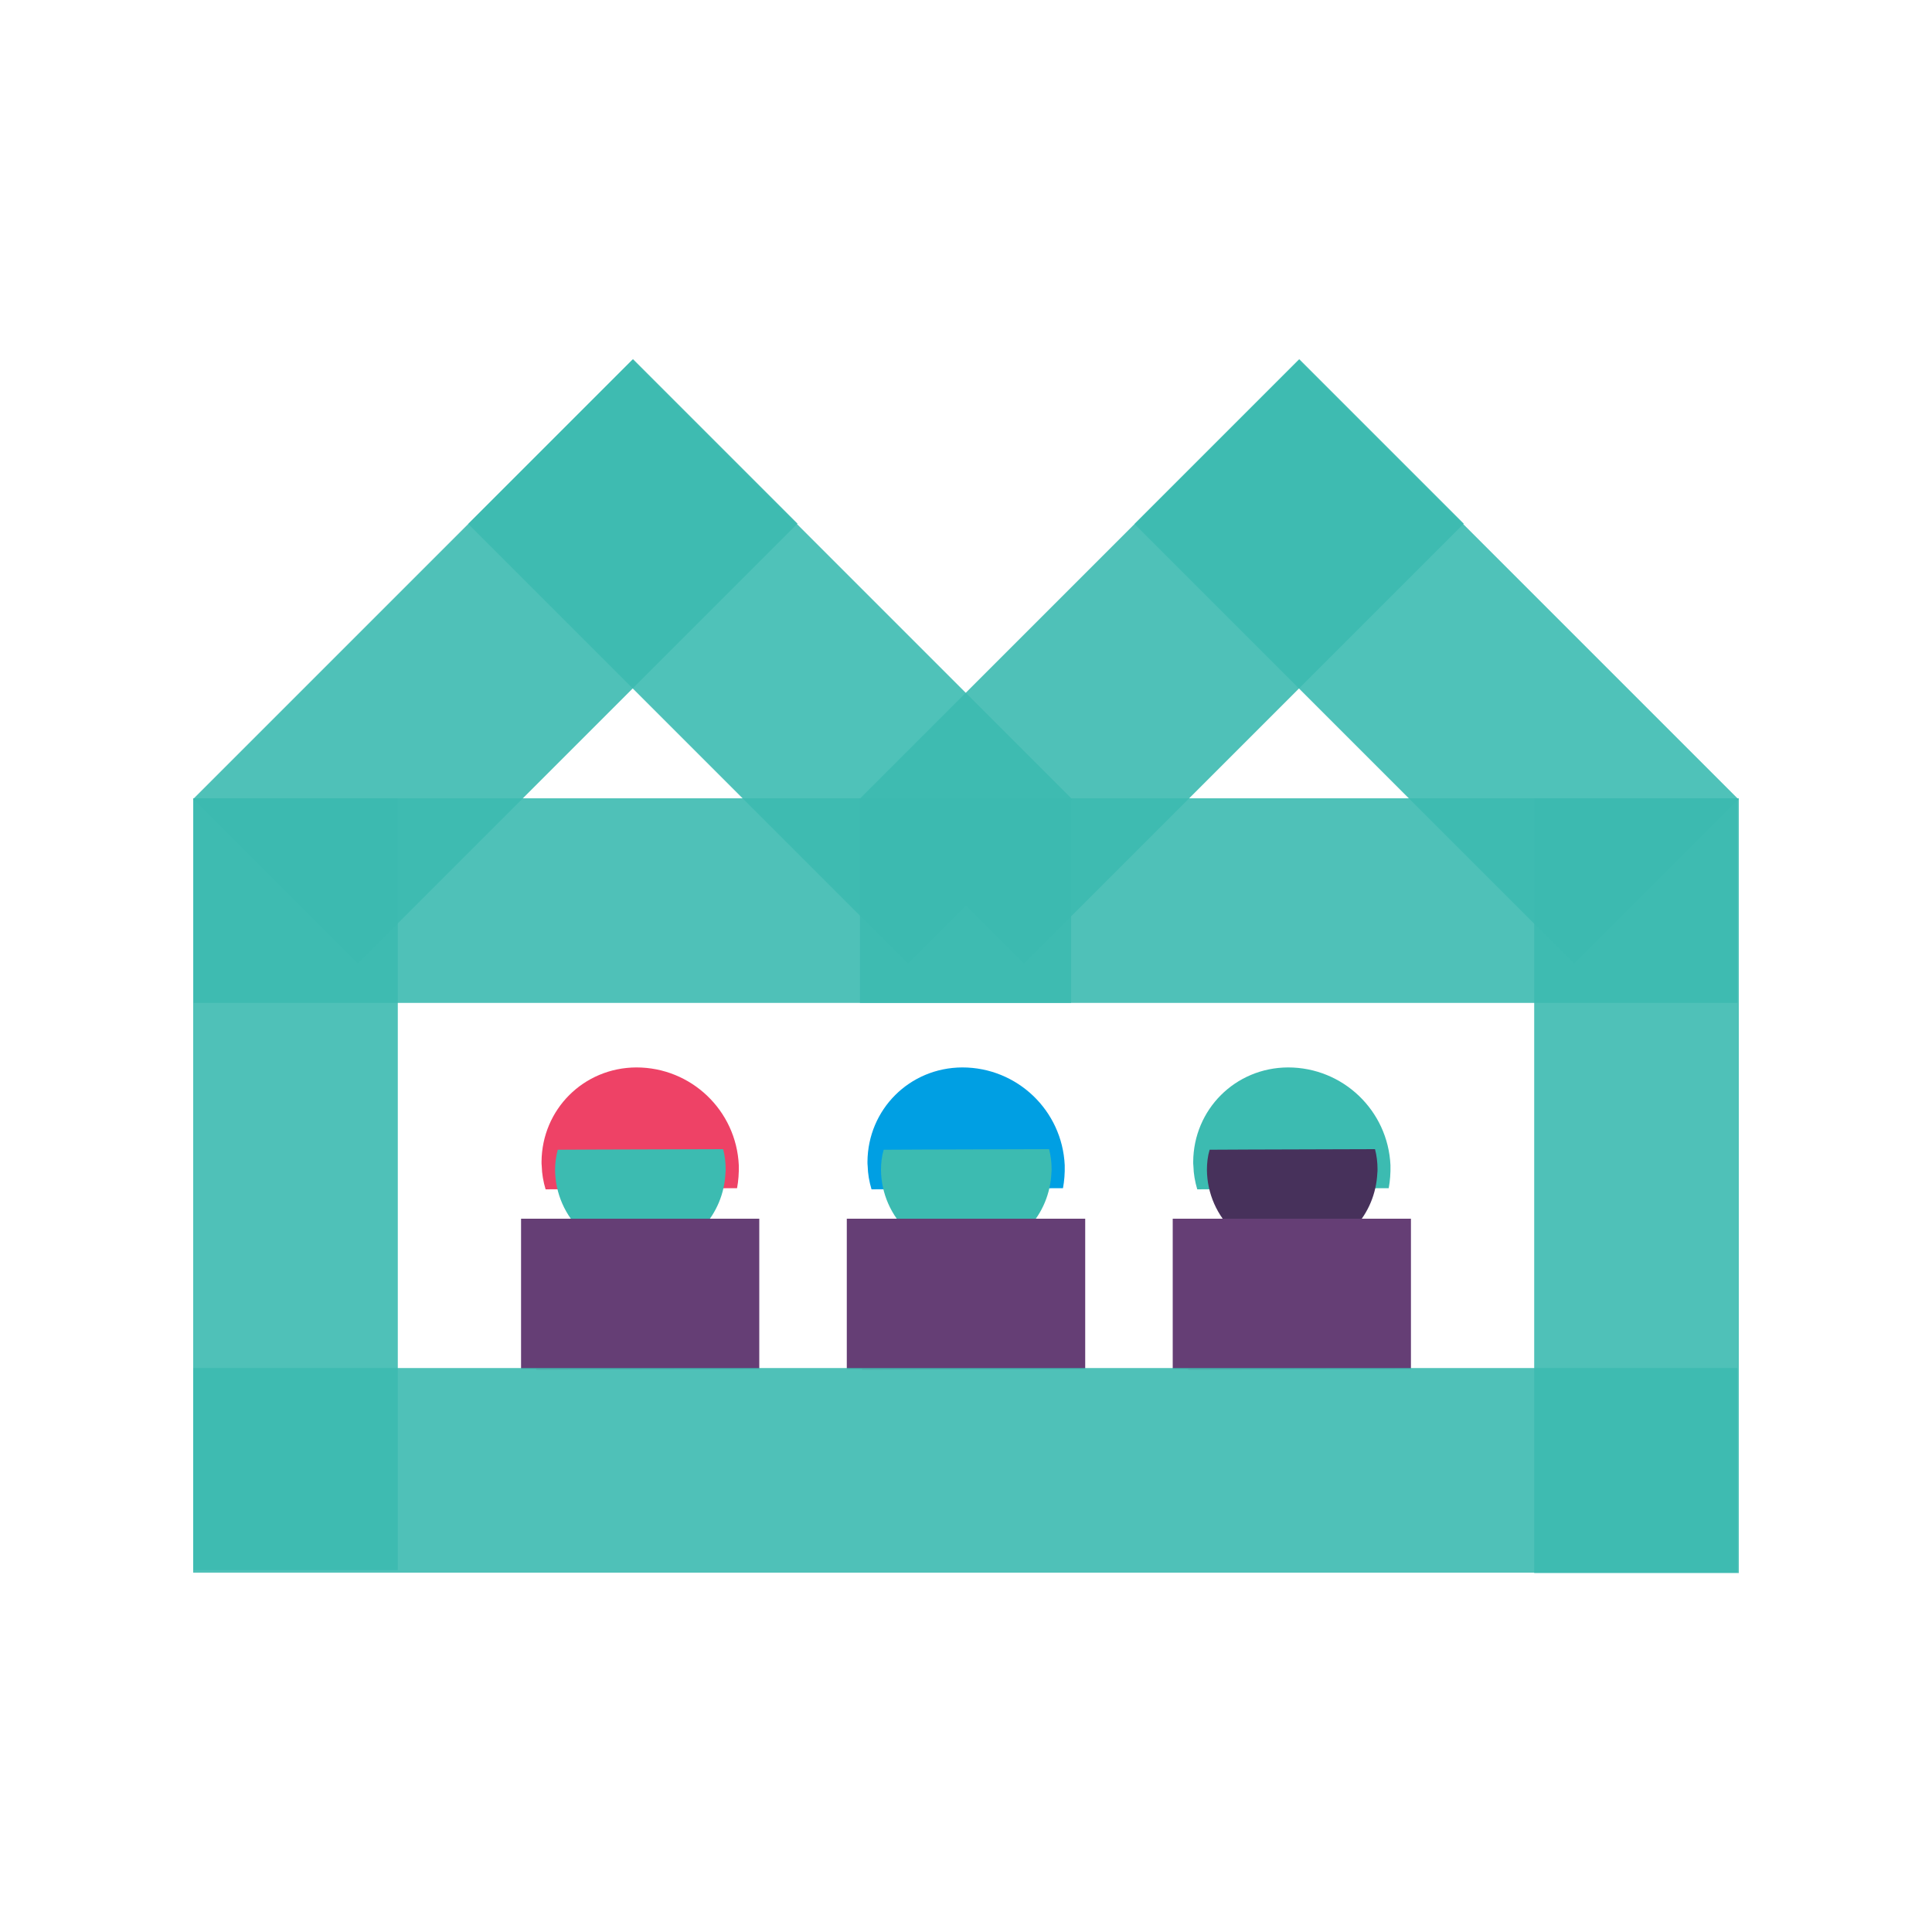
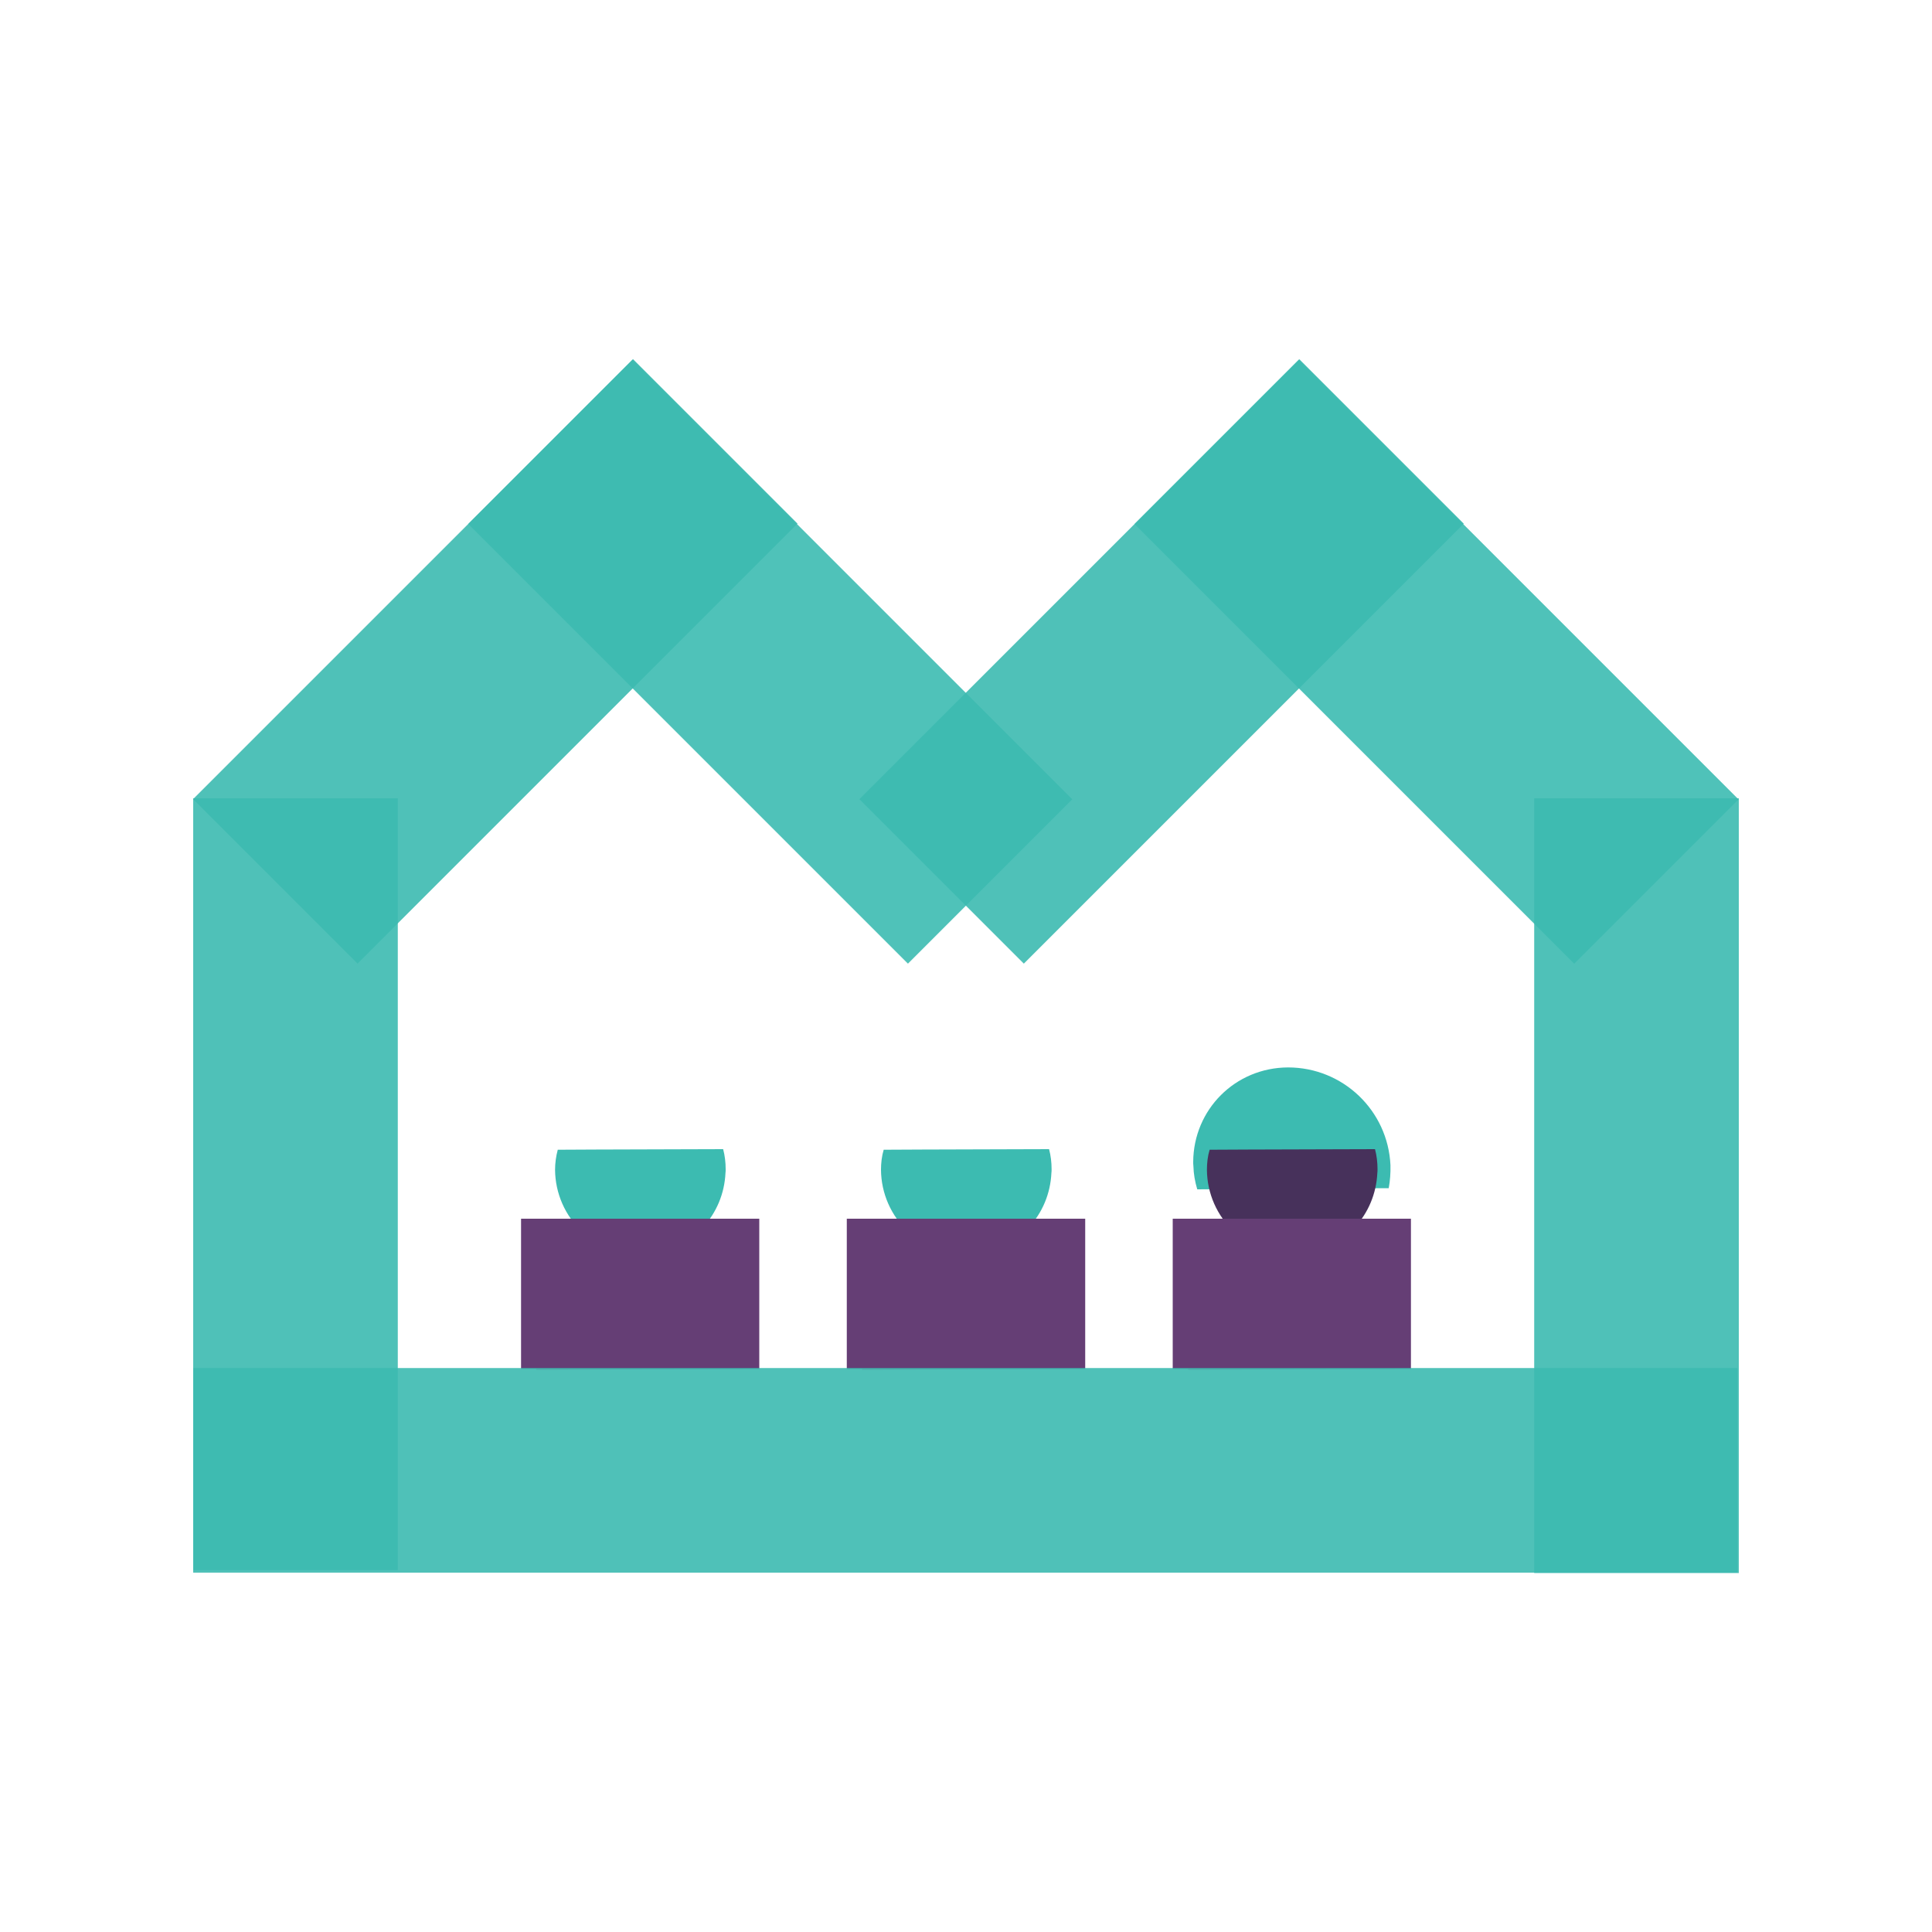
<svg xmlns="http://www.w3.org/2000/svg" version="1.1" id="Layer_1" x="0px" y="0px" viewBox="0 0 1000 1000" style="enable-background:new 0 0 1000 1000;" xml:space="preserve">
  <style type="text/css">
	.st0{fill:#EE4266;}
	.st1{fill:#3CBBB1;}
	.st2{fill:#653E75;}
	.st3{fill:#009FE3;}
	.st4{fill:#47315B;}
	.st5{opacity:0.9;}
	.st6{opacity:0.9;fill:#3CBBB1;enable-background:new    ;}
</style>
  <path class="st0" d="M386.5,695.5c-0.1-30.5-25-55.1-55.5-54.9c-29.4,0.1-53.6,23.5-54.9,52.9c-0.1,0.8-0.1,1.6-0.1,2.5  c0,4.4,0.5,8.8,1.6,13l82.3-0.4l24.8-0.1C386.1,704.4,386.6,700,386.5,695.5z" />
-   <path class="st0" d="M382.4,603.1c-1.3-28.3-24.6-50.6-53-50.6c-27.4,0.1-48.9,21.8-49.1,48.8c0,0.7,0,1.5,0.1,2.2  c0.1,4.1,0.8,8.1,2,12.1l76.1-0.5l23-0.1C382.2,611.2,382.5,607.2,382.4,603.1z" />
  <path class="st1" d="M287.3,605.5c0.1,12.2,5.2,23.8,14.1,32.1c17.8,16.6,45.7,15.6,62.3-2.2c7.2-7.7,11.3-17.7,11.8-28.2  c0.1-0.7,0.1-1.4,0.1-2c0-3.5-0.4-7-1.3-10.4l-65.7,0.2l-19.9,0.1C287.8,598.4,287.3,602,287.3,605.5z" />
  <polygon class="st2" points="393,630.8 366.9,630.8 365.2,630.8 269.7,630.8 269.7,708.6 365.2,708.6 366.9,708.6 393,708.6 " />
  <path class="st0" d="M555.2,695.5c-0.1-30.5-25-55.1-55.5-54.9c-29.4,0.1-53.6,23.5-54.9,52.9c-0.1,0.8-0.1,1.6-0.1,2.5  c0,4.4,0.5,8.8,1.6,13l82.3-0.4l24.8-0.1C554.7,704.4,555.3,700,555.2,695.5z" />
-   <path class="st3" d="M551.1,603.1c-1.3-28.3-24.6-50.6-53-50.6c-27.4,0.1-48.9,21.8-49.1,48.8c0,0.7,0,1.5,0.1,2.2  c0.1,4.1,0.8,8.1,2,12.1l76.1-0.5l23-0.1C550.9,611.2,551.2,607.2,551.1,603.1z" />
  <path class="st1" d="M456,605.5c0.1,12.2,5.2,23.8,14.1,32.1c17.8,16.6,45.7,15.6,62.3-2.2c7.2-7.7,11.3-17.7,11.8-28.2  c0.1-0.7,0.1-1.4,0.1-2c0-3.5-0.4-7-1.3-10.4l-65.7,0.2l-19.9,0.1C456.4,598.4,456,602,456,605.5z" />
  <polygon class="st2" points="561.7,630.8 535.6,630.8 533.8,630.8 438.3,630.8 438.3,708.6 533.8,708.6 535.6,708.6 561.7,708.6 " />
  <path class="st0" d="M723.9,695.5c-0.1-30.5-25-55.1-55.5-54.9c-29.4,0.1-53.6,23.5-54.9,52.9c-0.1,0.8-0.1,1.6-0.1,2.5  c0,4.4,0.5,8.8,1.6,13l82.3-0.4l24.8-0.1C723.4,704.4,723.9,700,723.9,695.5z" />
  <path class="st1" d="M719.7,603.1c-1.3-28.3-24.6-50.6-53-50.6c-27.4,0.1-48.9,21.8-49.1,48.8c0,0.7,0,1.5,0.1,2.2  c0.1,4.1,0.8,8.1,2,12.1l76.1-0.5l23-0.1C719.5,611.2,719.8,607.2,719.7,603.1z" />
  <path class="st4" d="M624.7,605.5c0.1,12.2,5.2,23.8,14.1,32.1c17.8,16.6,45.7,15.6,62.3-2.2c7.2-7.7,11.3-17.7,11.8-28.2  c0.1-0.7,0.1-1.4,0.1-2c0-3.5-0.4-7-1.3-10.4l-65.7,0.2l-19.9,0.1C625.1,598.4,624.7,602,624.7,605.5z" />
  <polygon class="st2" points="730.3,630.8 704.2,630.8 702.5,630.8 607,630.8 607,708.6 702.5,708.6 704.2,708.6 730.3,708.6 " />
  <g class="st5">
    <rect x="338.6" y="181.5" transform="matrix(0.707 -0.707 0.707 0.707 -125.345 382.268)" class="st1" width="120.3" height="321.9" />
  </g>
  <rect x="95.4" y="282.1" transform="matrix(0.707 -0.707 0.707 0.707 -166.946 281.625)" class="st6" width="322.1" height="120.4" />
  <g>
    <g class="st5">
      <rect x="683.5" y="181.5" transform="matrix(0.707 -0.707 0.707 0.707 -24.328 626.145)" class="st1" width="120.3" height="321.9" />
    </g>
    <rect x="440.3" y="282.1" transform="matrix(0.707 -0.707 0.707 0.707 -65.929 525.502)" class="st6" width="322.1" height="120.4" />
  </g>
-   <rect x="100.2" y="413.2" class="st6" width="454.2" height="105.9" />
  <rect x="100" y="413.2" class="st6" width="105.9" height="399.5" />
  <rect x="100" y="708.1" class="st6" width="799.3" height="105.9" />
-   <rect x="445.1" y="413.2" class="st6" width="454.2" height="105.9" />
  <rect x="794.1" y="413.2" class="st6" width="105.9" height="401" />
</svg>